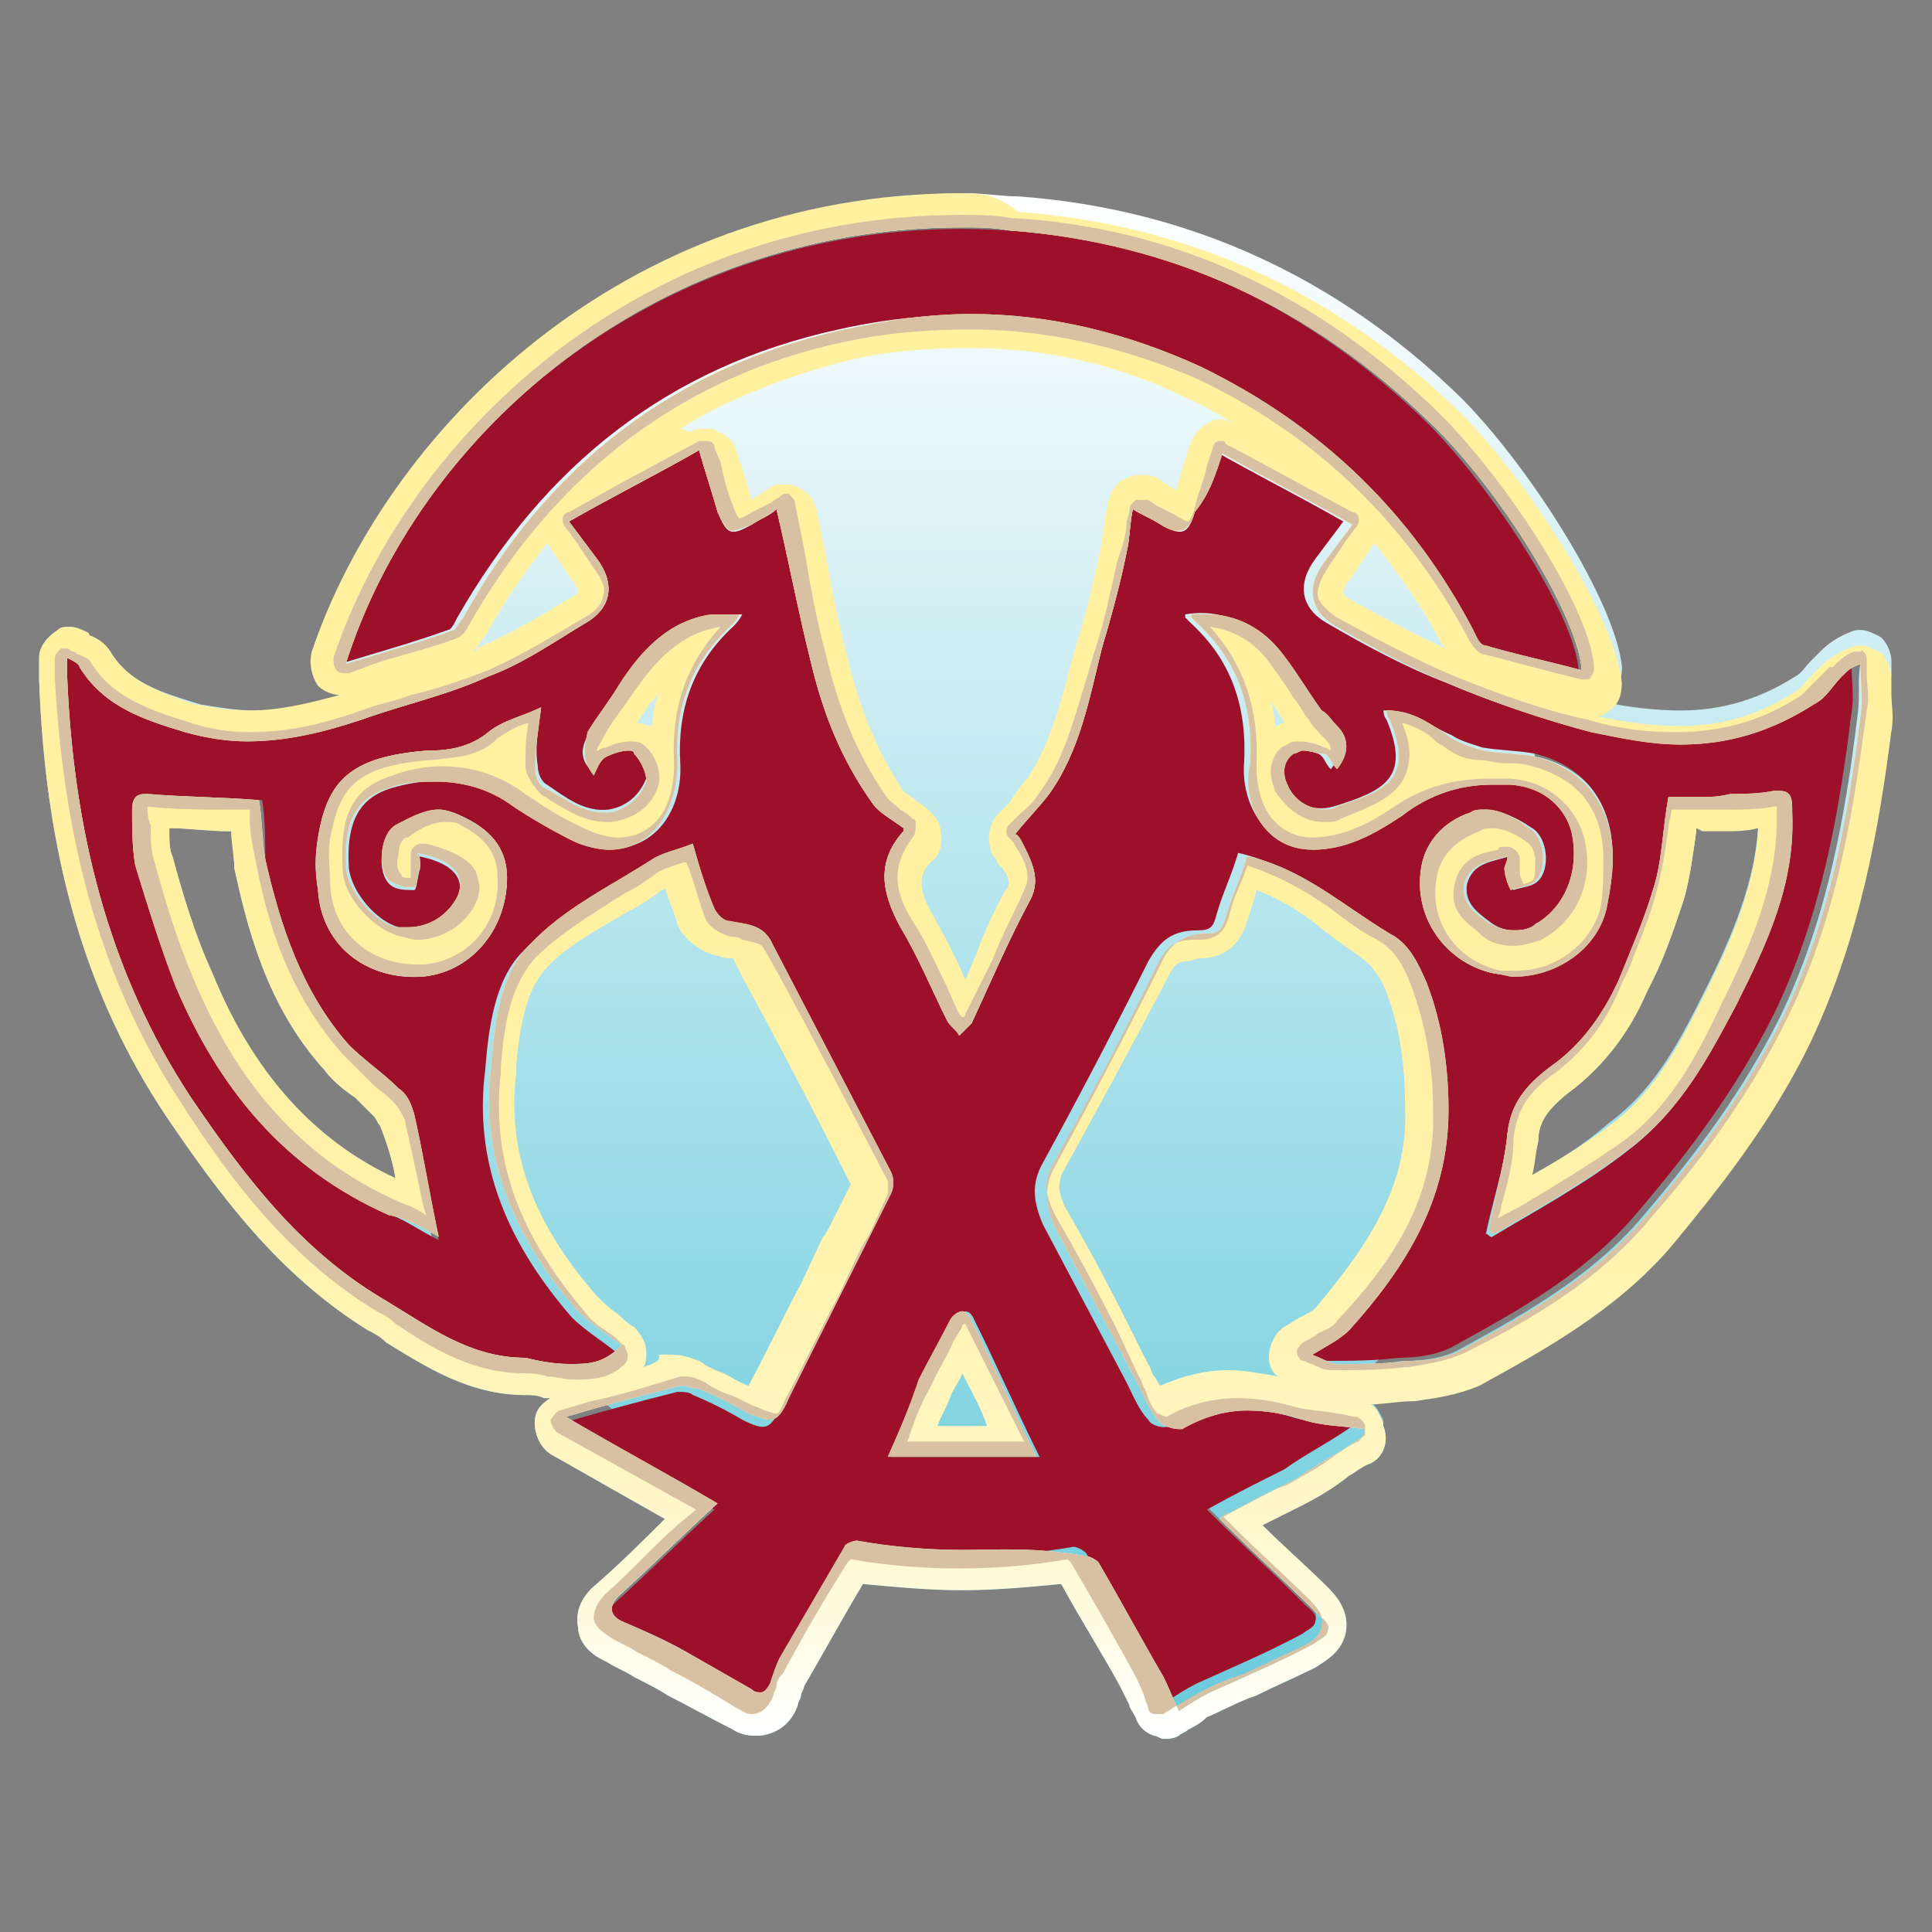
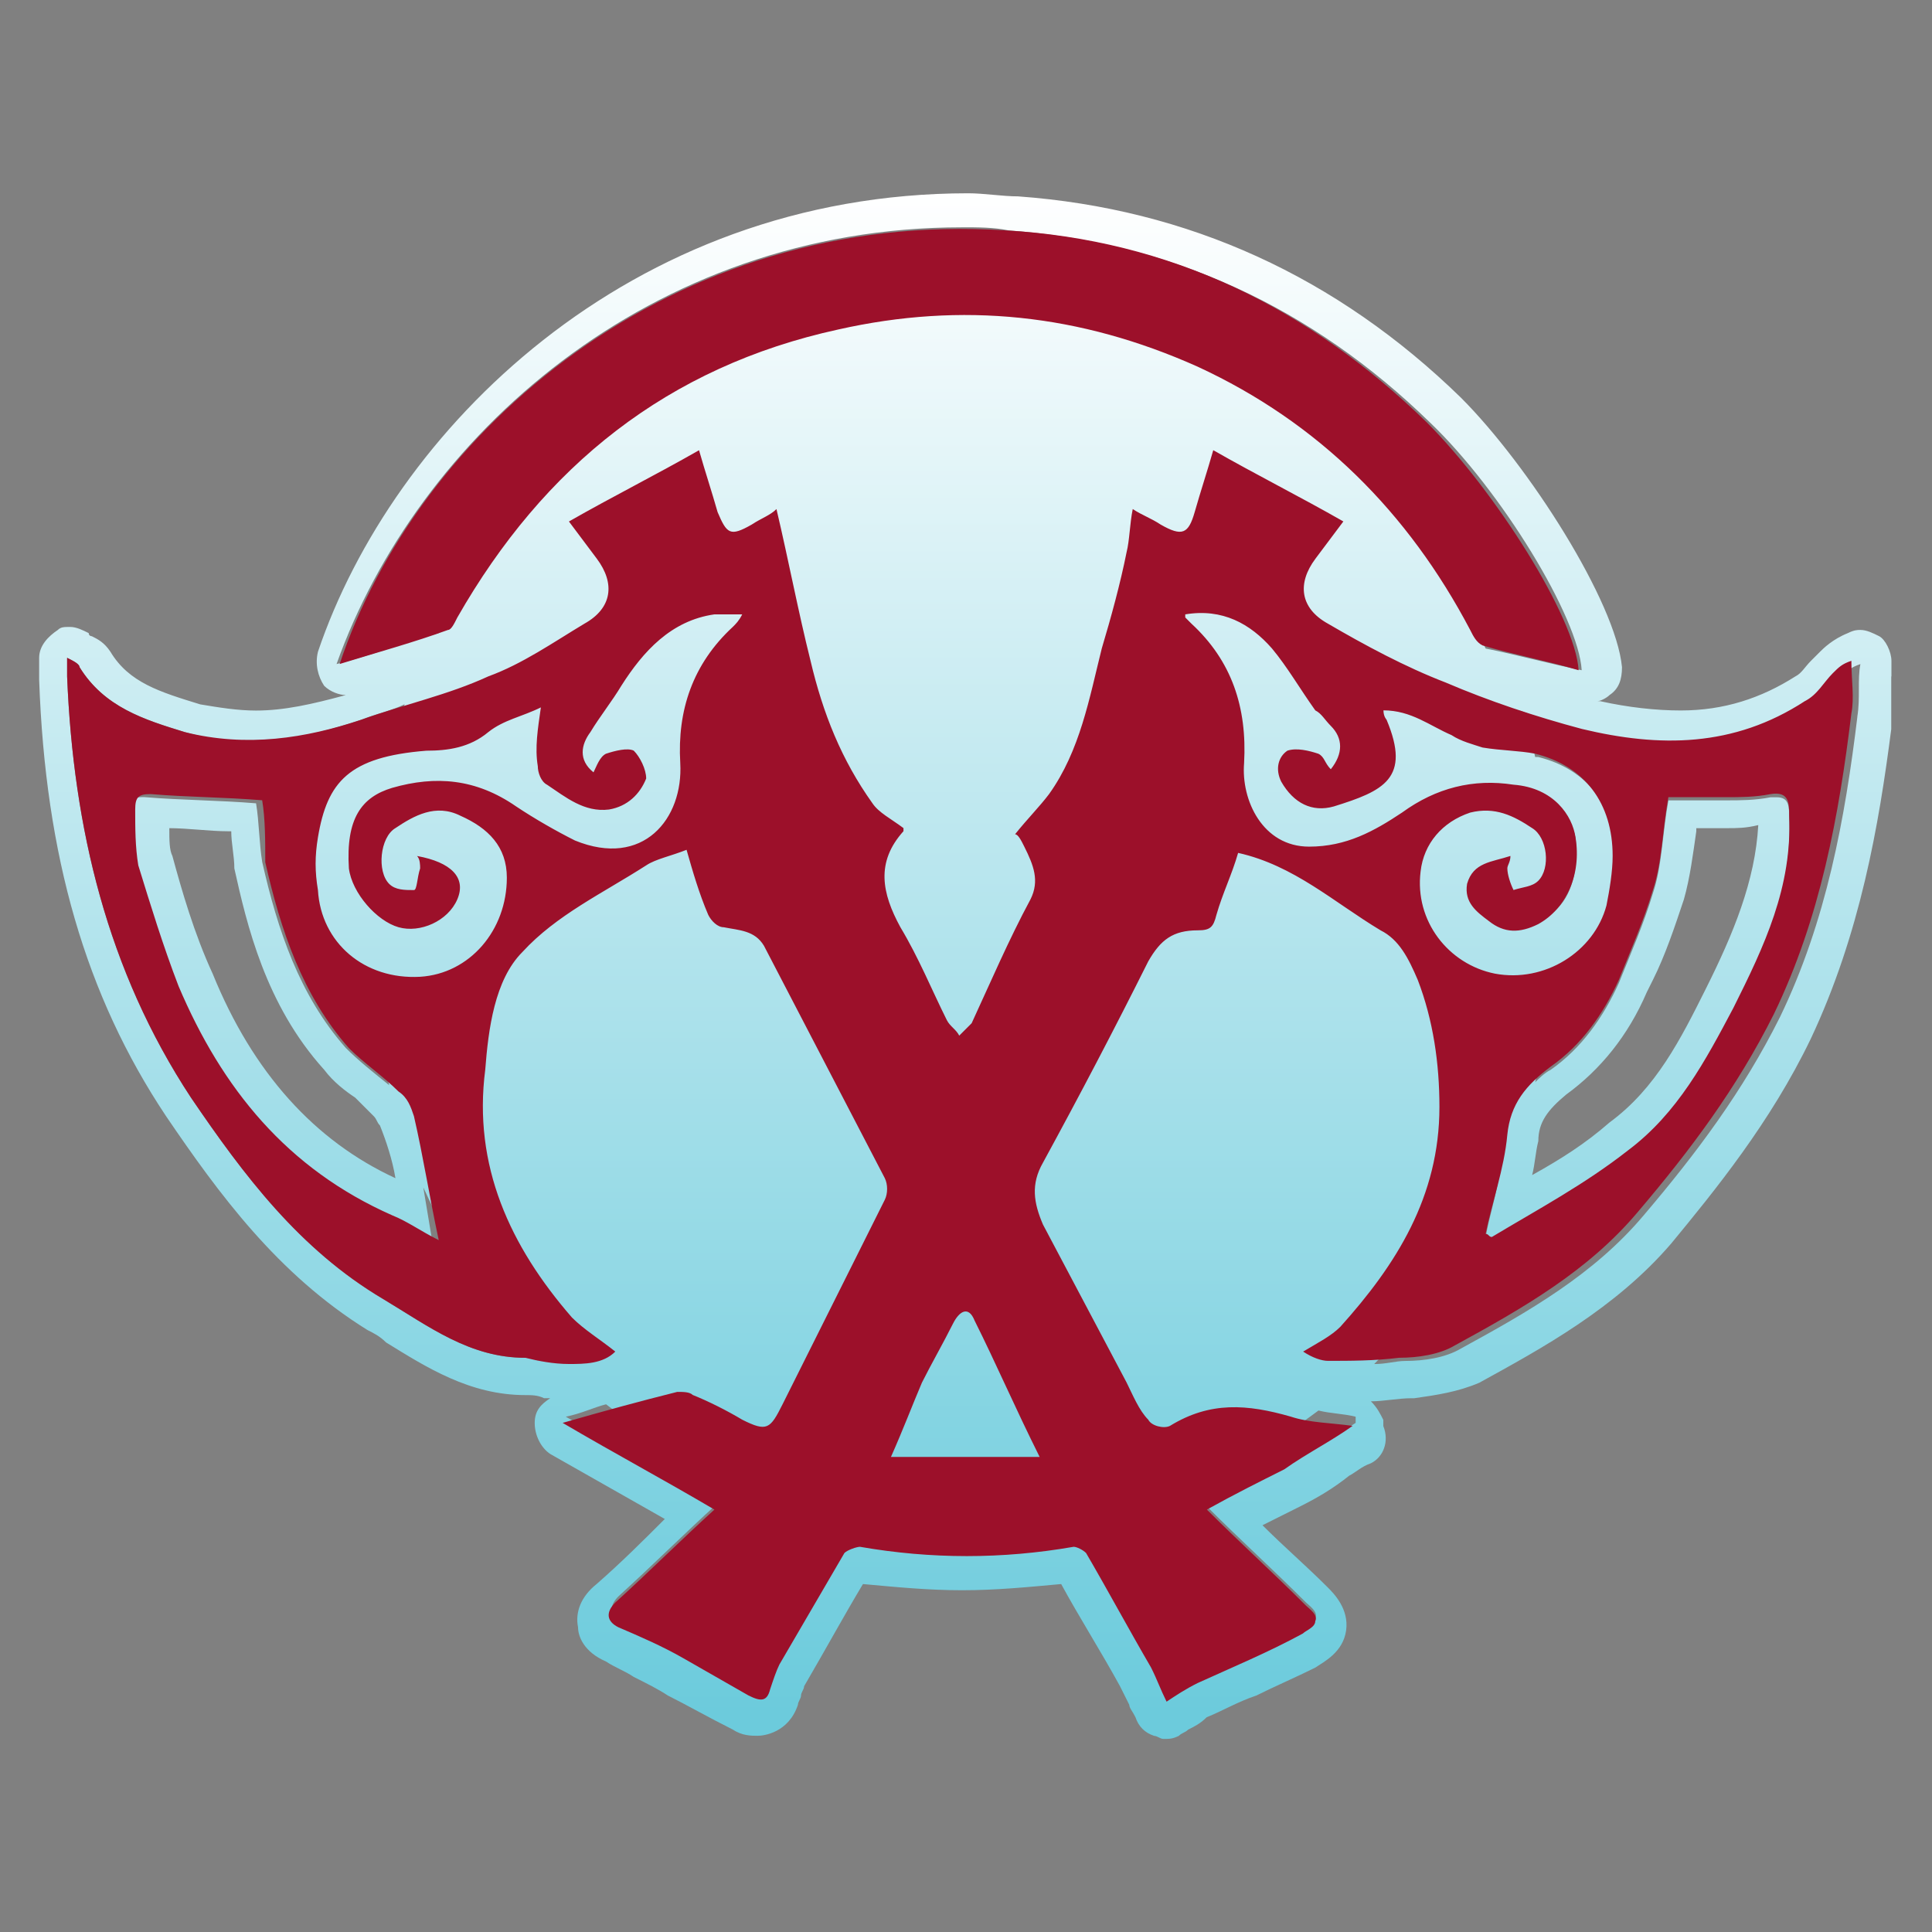
<svg xmlns="http://www.w3.org/2000/svg" id="uuid-7b91a855-b318-4b7b-988c-5bfd594ea93a" width="500" height="500" viewBox="0 0 500 500">
  <rect x="0" y="0" width="500" height="500" fill="#808080" stroke="none" />
  <defs>
    <linearGradient id="uuid-1c875150-d12f-4e3c-8f37-636e0cff47f9" x1="249.82" y1="-1651.65" x2="249.82" y2="-2049.04" gradientTransform="translate(0 -1601.65) scale(1 -1)" gradientUnits="userSpaceOnUse">
      <stop offset="0" stop-color="#fff" />
      <stop offset=".38" stop-color="#c2e9f0" />
      <stop offset=".8" stop-color="#84d4e2" />
      <stop offset=".99" stop-color="#6ccbdc" />
    </linearGradient>
    <linearGradient id="uuid-2799a5ed-ae39-404a-8ff2-037d1c432440" x1="250" y1="-2049.27" x2="250" y2="-1651.88" gradientTransform="translate(0 -1601.65) scale(1 -1)" gradientUnits="userSpaceOnUse">
      <stop offset="0" stop-color="#fff" />
      <stop offset=".02" stop-color="#fffef5" />
      <stop offset=".09" stop-color="#fffada" />
      <stop offset=".17" stop-color="#fff6c4" />
      <stop offset=".27" stop-color="#fff4b3" />
      <stop offset=".38" stop-color="#fff2a8" />
      <stop offset=".55" stop-color="#fff1a1" />
      <stop offset="1" stop-color="#fff19f" />
    </linearGradient>
  </defs>
  <path d="m489.5,175.05v-4.01c0-2.4-1.6-5.61-3.21-6.41-1.6-.8-3.21-1.6-4.81-1.6-.8,0-1.6,0-3.21.8-4.01,1.6-6.41,4.01-7.21,4.81h0c-.8.8-1.6,1.6-2.4,2.4-1.6,1.6-2.4,3.21-4.01,4.01-8.82,5.61-18.44,8.82-29.66,8.82-6.41,0-13.63-.8-20.84-2.4h-.8c.8,0,2.4-.8,3.21-1.6,2.4-1.6,3.21-4.01,3.21-7.21-1.6-16.83-24.05-52.1-41.68-69.74-32.06-31.26-70.54-48.9-114.63-52.1-4.01,0-8.82-.8-12.83-.8-88.18,0-149.1,61.72-168.34,118.64-.8,3.21,0,6.41,1.6,8.82,1.6,1.6,4.01,2.4,5.61,2.4-8.82,2.4-16.03,4.01-23.25,4.01-4.81,0-9.62-.8-14.43-1.6-10.42-3.21-18.44-5.61-23.25-13.63-1.6-2.4-3.21-3.21-4.81-4.01,0,0-.8,0-.8-.8-1.6-.8-3.21-1.6-4.81-1.6s-2.4,0-3.21.8c-2.4,1.6-4.81,4.01-4.81,7.21v5.61c1.6,45.69,12.02,81.76,32.87,113.03,13.63,20.04,28.86,40.88,52.1,55.31,1.6.8,3.21,1.6,4.81,3.21,10.42,6.41,21.64,13.63,36.07,13.63,1.6,0,3.21,0,4.81.8h1.6c-2.4,1.6-4.01,3.21-4.01,6.41s1.6,6.41,4.01,8.02l29.66,16.83c-5.61,5.61-11.22,11.22-17.64,16.83-4.01,3.21-5.61,7.21-4.81,11.22,0,2.4,1.6,6.41,7.21,8.82,2.4,1.6,4.81,2.4,7.21,4.01,3.21,1.6,6.41,3.21,8.82,4.81,4.81,2.4,10.42,5.61,16.83,8.82,2.4,1.6,4.81,1.6,6.41,1.6s8.02-.8,10.42-8.02c0-.8.8-1.6.8-2.4s.8-1.6.8-2.4c5.61-9.62,10.42-18.44,15.23-26.45,8.82.8,16.83,1.6,25.65,1.6s16.83-.8,25.65-1.6c4.81,8.82,10.42,17.64,15.23,26.45.8,1.6,1.6,3.21,2.4,4.81,0,.8.8,1.6,1.6,3.21.8,2.4,2.4,4.01,4.81,4.81.8,0,1.6.8,2.4.8,1.6,0,2.4,0,4.01-.8.8-.8,1.6-.8,2.4-1.6,1.6-.8,3.21-1.6,4.81-3.21,4.01-1.6,8.02-4.01,12.83-5.61,4.81-2.4,10.42-4.81,15.23-7.21,2.4-1.6,7.21-4.01,8.02-9.62.8-5.61-3.21-9.62-4.81-11.22-5.61-5.61-11.22-10.42-16.83-16.03,3.21-1.6,6.41-3.21,9.62-4.81,4.81-2.4,8.82-4.81,12.83-8.02,1.6-.8,3.21-2.4,5.61-3.21,3.21-1.6,4.81-5.61,3.21-9.62v-1.6c-.8-1.6-1.6-3.21-3.21-4.81,3.21,0,7.21-.8,10.42-.8h.8c5.61-.8,11.22-1.6,16.83-4.01,16.03-8.82,35.27-19.24,49.7-36.07,11.22-13.63,25.65-31.26,36.07-52.91,12.83-27.25,17.64-55.31,20.84-80.16,0-6.41,0-9.62,0-13.63ZM249.02,58.82c4.01,0,8.02,0,12.02.8,42.48,3.21,78.56,20.04,109.02,49.7,18.44,17.64,38.48,50.5,39.28,64.13-8.02-1.6-16.83-4.01-24.85-5.61-24.85-51.3-76.95-87.37-136.27-87.37s-109.02,33.67-134.67,83.37c-8.82,2.4-16.83,5.61-26.45,8.02,20.84-58.52,80.96-113.03,161.92-113.03Zm153.11,177.15c0-10.42-1.6-20.84-3.21-30.46,4.81,3.21,8.02,7.21,8.82,11.22.8,8.02-.8,15.23-5.61,19.24Zm-311.02-10.42c-.8-12.02,2.4-16.83,8.82-20.04-2.4,9.62-3.21,20.04-3.21,30.46-3.21-3.21-5.61-7.21-5.61-10.42Zm44.89,125.85c-14.43,0-24.85-8.02-36.87-15.23-21.64-12.83-36.07-32.06-49.7-52.1-21.64-32.87-30.46-69.74-32.06-109.02v-4.81c1.6.8,3.21,1.6,3.21,2.4,6.41,10.42,16.83,13.63,27.25,16.83,5.61,1.6,11.22,2.4,16.03,2.4,10.42,0,20.04-2.4,29.66-5.61,4.01-1.6,8.02-2.4,11.22-4.01-1.6,4.01-3.21,8.82-4.01,12.83-13.63,2.4-17.64,8.82-20.04,21.64-.8,4.81-.8,8.82,0,13.63.8,9.62,6.41,17.64,15.23,20.84.8,10.42,2.4,20.04,4.81,29.66-4.01-3.21-8.02-6.41-11.22-9.62-12.02-13.63-17.64-30.46-21.64-48.1-.8-4.81-.8-10.42-1.6-15.23-9.62-.8-19.24-.8-28.86-1.6h-.8c-2.4,0-3.21,1.6-3.21,4.01,0,4.81,0,9.62.8,14.43,3.21,10.42,6.41,20.84,10.42,31.26,11.22,26.45,28.06,47.29,55.31,59.32,4.01,1.6,7.21,4.01,12.02,6.41-.8-4.81-1.6-9.62-2.4-14.43,8.02,17.64,18.44,32.87,31.26,46.49-.8-1.6-2.4-2.4-4.81-2.4Zm-33.67-46.49c-20.84-9.62-36.87-27.25-47.29-52.91-4.81-10.42-8.02-21.64-10.42-30.46-.8-1.6-.8-4.01-.8-7.21,4.81,0,10.42.8,15.23.8h.8c0,3.21.8,6.41.8,9.62,3.21,14.43,8.02,35.27,23.25,52.1,2.4,3.21,5.61,5.61,8.02,7.21,1.6,1.6,3.21,3.21,4.81,4.81.8.8.8,1.6,1.6,2.4,1.6,4.01,3.21,8.82,4.01,13.63Zm230.06,74.55c-6.41,3.21-12.83,6.41-20.04,10.42,8.82,8.82,16.83,16.03,25.65,24.85.8.8,3.21,2.4,2.4,4.01,0,1.6-2.4,2.4-3.21,3.21-8.82,4.81-18.44,8.82-27.25,12.83-3.21,1.6-5.61,3.21-8.02,4.81-1.6-3.21-2.4-5.61-4.01-8.82-5.61-9.62-11.22-20.04-16.83-29.66-.8-.8-2.4-1.6-3.21-1.6h0c-10.42.8-19.24,1.6-28.86,1.6-8.82,0-18.44-.8-27.25-2.4h0c-.8,0-3.21.8-3.21,1.6-5.61,9.62-11.22,19.24-16.83,28.86-.8,1.6-1.6,4.01-2.4,6.41-.8,1.6-1.6,2.4-2.4,2.4s-1.6,0-2.4-.8c-5.61-3.21-11.22-6.41-16.83-9.62s-11.22-5.61-16.83-8.02c-3.21-1.6-3.21-4.01-.8-6.41,8.82-8.02,16.83-16.03,25.65-24.05-13.63-8.02-25.65-14.43-39.28-22.44,4.01-.8,7.21-2.4,10.42-3.21,25.65,20.04,57.72,32.87,92.99,32.87s65.73-12.02,91.38-31.26c3.21.8,6.41.8,9.62,1.6v1.6c-6.41,4.01-12.02,8.02-18.44,11.22Zm148.3-193.99c-3.21,26.45-8.02,52.91-20.04,77.76-9.62,19.24-21.64,35.27-35.27,51.3-12.83,15.23-29.66,24.85-47.29,34.47-4.01,2.4-9.62,3.21-14.43,3.21-2.4,0-4.81.8-8.02.8,13.63-13.63,24.05-29.66,32.06-47.29-.8,4.81-2.4,9.62-3.21,14.43.8,0,.8.8,1.6.8,12.02-7.21,24.05-13.63,35.27-22.44,12.83-9.62,20.04-23.25,27.25-36.87,8.02-16.03,15.23-31.26,14.43-49.7,0-3.21,0-5.61-3.21-5.61h-1.6c-4.01.8-8.02.8-11.22.8h-15.23c-1.6,8.82-1.6,16.83-4.01,24.05-2.4,8.02-5.61,15.23-8.82,23.25-4.01,8.82-9.62,16.83-17.64,22.44-1.6.8-3.21,2.4-4.01,3.21,2.4-9.62,4.01-19.24,4.81-28.86,7.21-3.21,12.83-8.82,14.43-16.03.8-4.01,1.6-8.82,1.6-12.83,0-13.63-7.21-23.25-20.04-26.45h-.8c-.8-4.01-2.4-8.02-4.01-12.02,6.41,2.4,12.02,4.01,18.44,5.61,8.02,1.6,15.23,3.21,23.25,3.21,12.02,0,23.25-3.21,34.47-10.42,3.21-1.6,4.81-4.81,7.21-7.21,1.6-1.6,2.4-2.4,4.81-3.21-.8,4.01,0,8.82-.8,13.63Zm-84.17,118.64c.8-3.21.8-5.61,1.6-8.82,0-4.81,2.4-8.02,7.21-12.02,8.82-6.41,16.03-15.23,20.84-26.45l1.6-3.21c3.21-6.41,5.61-13.63,8.02-20.84,1.6-5.61,2.4-12.02,3.21-17.64v-.8h8.02c2.4,0,4.81,0,8.02-.8-.8,14.43-6.41,28.06-13.63,42.48-6.41,12.83-12.83,25.65-24.85,34.47-6.41,5.61-12.83,9.62-20.04,13.63Z" style="fill:url(#uuid-1c875150-d12f-4e3c-8f37-636e0cff47f9);" />
  <g>
    <path d="m350.02,369.04c-5.61,4.01-12.02,7.21-17.64,11.22-6.41,3.21-12.83,6.41-20.04,10.42,8.82,8.82,16.83,16.03,25.65,24.85.8.8,3.21,2.4,2.4,4.01,0,1.6-2.4,2.4-3.21,3.21-8.82,4.81-18.44,8.82-27.25,12.83-3.21,1.6-5.61,3.21-8.02,4.81-1.6-3.21-2.4-5.61-4.01-8.82-5.61-9.62-11.22-20.04-16.83-29.66-.8-.8-2.4-1.6-3.21-1.6-18.44,3.21-36.87,3.21-55.31,0-.8,0-3.21.8-4.01,1.6-5.61,9.62-11.22,19.24-16.83,28.86-.8,1.6-1.6,4.01-2.4,6.41-.8,3.21-2.4,3.21-5.61,1.6-5.61-3.21-11.22-6.41-16.83-9.62-5.61-3.21-11.22-5.61-16.83-8.02-3.21-1.6-3.21-4.01-.8-6.41,8.82-8.02,16.83-16.03,25.65-24.05-13.63-8.02-25.65-14.43-39.28-22.44,11.22-3.21,20.04-5.61,29.66-8.02,1.6,0,3.21,0,4.01.8,4.01,1.6,8.82,4.01,12.83,6.41,6.41,3.21,7.21,2.4,10.42-4.01,6.41-12.83,12.83-25.65,19.24-38.48,2.4-4.81,4.81-9.62,7.21-14.43.8-1.6.8-4.01,0-5.61-10.42-20.04-20.84-40.08-31.26-60.12-2.4-4.01-6.41-4.01-10.42-4.81-1.6,0-3.21-1.6-4.01-3.21-2.4-5.61-4.01-11.22-5.61-16.83-4.01,1.6-8.02,2.4-10.42,4.01-11.22,7.21-23.25,12.83-32.06,22.44-7.21,7.21-8.82,20.04-9.62,30.46-3.21,24.85,6.41,45.69,22.44,64.13,3.21,3.21,7.21,5.61,11.22,8.82-3.21,3.21-8.02,3.21-12.02,3.21s-8.02-.8-11.22-1.6c-14.43,0-24.85-8.02-36.87-15.23-21.64-12.83-36.07-32.06-49.7-52.1-21.64-32.87-30.46-69.74-32.06-109.02v-4.81c1.6.8,3.21,1.6,3.21,2.4,6.41,10.42,16.83,13.63,27.25,16.83,16.03,4.01,31.26,1.6,45.69-3.21,11.22-4.01,22.44-6.41,32.87-11.22,8.82-3.21,16.83-8.82,24.85-13.63,7.21-4.01,8.02-10.42,3.21-16.83-2.4-3.21-4.81-6.41-7.21-9.62,11.22-6.41,22.44-12.02,33.67-18.44,1.6,5.61,3.21,10.42,4.81,16.03,2.4,5.61,3.21,6.41,8.82,3.21,2.4-1.6,4.81-2.4,6.41-4.01,3.21,13.63,5.61,26.45,8.82,39.28,3.21,13.63,8.02,25.65,16.03,36.87,1.6,2.4,4.81,4.01,8.02,6.41v.8c-7.21,8.02-5.61,16.03-.8,24.85,4.81,8.02,8.02,16.03,12.02,24.05.8,1.6,2.4,2.4,3.21,4.01l3.21-3.21c4.81-10.42,9.62-21.64,15.23-32.06,2.4-4.81.8-8.82-1.6-13.63-.8-1.6-1.6-3.21-2.4-3.21,3.21-4.01,6.41-7.21,8.82-10.42,8.02-11.22,10.42-24.85,13.63-37.68,2.4-8.02,4.81-16.83,6.41-24.85.8-3.21.8-7.21,1.6-11.22,2.4,1.6,4.81,2.4,7.21,4.01,5.61,3.21,7.21,2.4,8.82-3.21,1.6-5.61,3.21-10.42,4.81-16.03,11.22,6.41,22.44,12.02,33.67,18.44-2.4,3.21-4.81,6.41-7.21,9.62-4.81,6.41-4.01,12.83,3.21,16.83,9.62,5.61,20.04,11.22,30.46,15.23,11.22,4.81,23.25,8.82,35.27,12.02,20.04,4.81,39.28,4.81,57.72-7.21,3.21-1.6,4.81-4.81,7.21-7.21,1.6-1.6,2.4-2.4,4.81-3.21,0,4.81.8,9.62,0,13.63-3.21,26.45-8.02,52.91-20.04,77.76-9.62,19.24-21.64,35.27-35.27,51.3-12.83,15.23-29.66,24.85-47.29,34.47-4.01,2.4-9.62,3.21-14.43,3.21-6.41.8-12.83.8-18.44.8-1.6,0-4.01-.8-6.41-2.4,4.01-2.4,7.21-4.01,9.62-6.41,14.43-16.03,25.65-33.67,25.65-56.91,0-11.22-1.6-22.44-5.61-32.87-2.4-5.61-4.81-10.42-9.62-12.83-12.02-7.21-22.44-16.83-36.87-20.04-1.6,5.61-4.01,10.42-5.61,16.03-.8,3.21-1.6,4.01-4.81,4.01-6.41,0-9.62,2.4-12.83,8.02-8.82,17.64-17.64,34.47-27.25,52.1-3.21,5.61-2.4,10.42,0,16.03,7.21,13.63,14.43,27.25,21.64,40.88,1.6,3.21,3.21,7.21,5.61,9.62.8,1.6,4.01,2.4,5.61,1.6,10.42-6.41,20.04-5.61,31.26-2.4,4.81,1.6,10.42,1.6,16.03,2.4,0-1.6,0-.8,0,0ZM67.86,207.11c-9.62-.8-19.24-.8-28.86-1.6-3.21,0-4.01.8-4.01,4.01,0,4.81,0,9.62.8,14.43,3.21,10.42,6.41,20.84,10.42,31.26,11.22,26.45,28.06,47.29,55.31,59.32,4.01,1.6,7.21,4.01,12.02,6.41-2.4-11.22-4.01-21.64-6.41-32.06-.8-2.4-1.6-4.81-4.01-6.41-4.01-4.01-8.82-7.21-12.83-11.22-12.02-13.63-17.64-30.46-21.64-48.1,0-5.61,0-11.22-.8-16.03Zm316.63,112.22c.8,0,.8.8,1.6.8,12.02-7.21,24.05-13.63,35.27-22.44,12.83-9.62,20.04-23.25,27.25-36.87,8.02-16.03,15.23-31.26,14.43-49.7,0-3.21,0-6.41-4.81-5.61-4.01.8-8.02.8-11.22.8h-15.23c-1.6,8.82-1.6,16.83-4.01,24.05-2.4,8.02-5.61,15.23-8.82,23.25-4.01,8.82-9.62,16.83-17.64,22.44-6.41,4.81-10.42,9.62-11.22,17.64-.8,8.82-4.01,17.64-5.61,25.65Zm-26.45-135.47c0,1.6.8,2.4.8,2.4,6.41,15.23-.8,18.44-13.63,22.44-5.61,1.6-10.42-.8-13.63-6.41-1.6-3.21-.8-6.41,1.6-8.02,2.4-.8,5.61,0,8.02.8,1.6.8,1.6,2.4,3.21,4.01,3.21-4.01,3.21-8.02,0-11.22-1.6-1.6-2.4-3.21-4.01-4.01-4.01-5.61-7.21-11.22-11.22-16.03-5.61-6.41-12.83-10.42-22.44-8.82v.8q.8.8,1.6,1.6c10.42,9.62,14.43,21.64,13.63,36.07-.8,9.62,4.81,21.64,16.83,21.64,9.62,0,16.83-4.01,24.05-8.82,8.82-6.41,18.44-8.82,28.86-7.21,10.42.8,15.23,8.02,16.03,13.63,1.6,9.62-2.4,18.44-9.62,22.44-4.81,2.4-8.82,2.4-12.83-.8-3.21-2.4-6.41-4.81-5.61-9.62,1.6-5.61,6.41-5.61,11.22-7.21,0,1.6-.8,2.4-.8,3.21,0,1.6.8,4.01,1.6,5.61,2.4-.8,4.81-.8,6.41-2.4,3.21-3.21,2.4-11.22-1.6-13.63-4.81-3.21-9.62-5.61-16.03-4.01-7.21,2.4-12.02,8.02-12.83,15.23-1.6,12.83,7.21,24.05,19.24,26.45,12.83,2.4,25.65-5.61,28.86-17.64.8-4.01,1.6-8.82,1.6-12.83,0-13.63-7.21-23.25-20.04-26.45-4.01-.8-8.82-.8-13.63-1.6-2.4-.8-5.61-1.6-8.02-3.21-5.61-2.4-10.42-6.41-17.64-6.41Zm-218.04-.8c-4.81,2.4-9.62,3.21-13.63,6.41-4.81,4.01-10.42,4.81-16.03,4.81-20.04,1.6-25.65,8.02-28.06,22.44-.8,4.81-.8,8.82,0,13.63.8,13.63,12.02,23.25,26.45,22.44,12.83-.8,22.44-12.02,22.44-25.65,0-8.02-4.81-12.83-12.02-16.03-6.41-3.21-12.02,0-16.83,3.21-4.01,2.4-4.81,11.22-1.6,14.43,1.6,1.6,4.01,1.6,6.41,1.6.8,0,.8-3.21,1.6-5.61,0-.8,0-2.4-.8-3.21,8.82,1.6,12.83,5.61,10.42,11.22-2.4,5.61-9.62,8.82-15.23,7.21-5.61-1.6-12.02-8.82-12.83-15.23-.8-12.83,3.21-18.44,11.22-20.84,11.22-3.21,21.64-2.4,32.06,4.81,4.81,3.21,10.42,6.41,15.23,8.82,17.64,7.21,28.06-5.61,27.25-20.04-.8-13.63,3.21-25.65,13.63-35.27.8-.8,1.6-1.6,2.4-3.21h-7.21c-11.22,1.6-18.44,9.62-24.05,18.44-2.4,4.01-5.61,8.02-8.02,12.02-2.4,3.21-3.21,7.21.8,10.42.8-1.6,1.6-4.01,3.21-4.81,2.4-.8,5.61-1.6,7.21-.8,1.6,1.6,3.21,4.81,3.21,7.21-1.6,4.01-4.81,7.21-9.62,8.02-6.41.8-11.22-3.21-16.03-6.41-1.6-.8-2.4-3.21-2.4-4.81-.8-4.81,0-9.62.8-15.23Zm129.06,193.99c-6.41-12.83-11.22-24.05-16.83-35.27-1.6-4.01-4.01-2.4-5.61.8-2.4,4.81-5.61,10.42-8.02,15.23-2.4,5.61-4.81,12.02-8.02,19.24h38.48ZM115.95,163.03c.8,0,1.6-1.6,2.4-3.21,22.44-39.28,54.51-64.93,98.6-74.55,32.06-7.21,62.53-4.01,92.99,9.62,31.26,14.43,54.51,37.68,70.54,68.14.8,1.6,1.6,3.21,3.21,4.01,8.02,2.4,16.83,4.01,24.85,6.41-.8-13.63-21.64-46.49-39.28-64.13-30.46-29.66-66.53-47.29-109.02-49.7-86.57-5.61-152.3,52.1-172.34,112.22,10.42-3.21,19.24-5.61,28.06-8.82Z" style="fill:#9c102a;" />
-     <path d="m249.02,58.82c4.01,0,8.02,0,12.02.8,42.48,3.21,78.56,20.04,109.02,49.7,18.44,17.64,38.48,50.5,39.28,64.13-8.82-2.4-16.83-4.01-24.85-6.41-1.6,0-2.4-2.4-3.21-4.01-16.03-30.46-39.28-52.91-70.54-68.14-19.24-8.82-39.28-13.63-59.32-13.63-11.22,0-21.64,1.6-32.87,4.01-44.09,9.62-76.95,35.27-98.6,74.55-.8.8-1.6,2.4-2.4,3.21-8.82,3.21-17.64,5.61-28.06,8.82,18.44-58.52,78.56-113.03,159.52-113.03m67.33,58.52c11.22,6.41,22.44,12.02,33.67,18.44-2.4,3.21-4.81,6.41-7.21,9.62-4.81,6.41-4.01,12.83,3.21,16.83,9.62,5.61,20.04,11.22,30.46,15.23,11.22,4.81,23.25,8.82,35.27,12.02,8.02,1.6,15.23,3.21,23.25,3.21,12.02,0,23.25-3.21,34.47-10.42,3.21-1.6,4.81-4.81,7.21-7.21,1.6-1.6,2.4-2.4,4.81-3.21,0,4.81.8,9.62,0,13.63-3.21,26.45-8.02,52.91-20.04,77.76-9.62,19.24-21.64,35.27-35.27,51.3-12.83,15.23-29.66,24.85-47.29,34.47-4.01,2.4-9.62,3.21-14.43,3.21-6.41.8-12.83.8-18.44.8h0c-1.6,0-4.01-1.6-6.41-2.4,4.01-2.4,7.21-4.01,9.62-6.41,14.43-16.03,25.65-33.67,25.65-56.91,0-11.22-1.6-22.44-5.61-32.87-2.4-5.61-4.81-10.42-9.62-12.83-12.02-7.21-22.44-16.83-36.87-20.04-1.6,5.61-4.01,10.42-5.61,16.03-.8,2.4-1.6,4.01-4.01,4.01h-.8c-5.61,0-9.62,2.4-12.02,8.02-8.82,17.64-17.64,34.47-27.25,52.1-3.21,5.61-2.4,10.42,0,16.03,7.21,13.63,14.43,27.25,21.64,40.88,1.6,3.21,3.21,7.21,5.61,9.62.8.8,3.21,1.6,4.81,1.6h.8c5.61-3.21,11.22-4.81,16.83-4.81,4.81,0,9.62.8,14.43,2.4,4.81,1.6,10.42,1.6,16.03,2.4v1.6c-5.61,4.01-12.02,7.21-17.64,11.22-6.41,3.21-12.83,6.41-20.04,10.42,8.82,8.82,16.83,16.03,25.65,24.85.8.8,3.21,2.4,2.4,4.01,0,1.6-2.4,2.4-3.21,3.21-8.82,4.81-18.44,8.82-27.25,12.83-3.21,1.6-5.61,3.21-8.02,4.81-1.6-3.21-2.4-5.61-4.01-8.82-5.61-9.62-11.22-20.04-16.83-29.66-.8-.8-2.4-1.6-3.21-1.6h0c-13.63-2.4-22.44-1.6-32.06-1.6-8.82,0-18.44-.8-27.25-2.4h0c-.8,0-3.21.8-3.21,1.6-5.61,9.62-11.22,19.24-16.83,28.86-.8,1.6-1.6,4.01-2.4,6.41-.8,1.6-1.6,2.4-2.4,2.4s-1.6,0-2.4-.8c-5.61-3.21-11.22-6.41-16.83-9.62s-11.22-5.61-16.83-8.02c-3.21-1.6-3.21-4.01-.8-6.41,8.82-8.02,16.83-16.03,25.65-24.05-13.63-8.02-25.65-14.43-39.28-22.44,11.22-3.21,20.04-5.61,29.66-8.02h.8c.8,0,2.4.8,4.01.8,4.01,1.6,8.82,4.01,12.83,6.41,2.4.8,4.01,1.6,5.61,1.6s3.21-1.6,4.81-5.61c6.41-12.83,12.83-25.65,19.24-38.48,2.4-4.81,4.81-9.62,7.21-14.43.8-1.6.8-4.01,0-5.61-10.42-20.04-20.84-40.08-31.26-60.12-2.4-4.01-6.41-4.01-10.42-4.81-1.6,0-3.21-1.6-4.01-3.21-2.4-5.61-4.01-11.22-5.61-16.83-4.01,1.6-8.02,2.4-10.42,4.01-11.22,7.21-23.25,12.83-32.06,22.44-7.21,7.21-8.82,20.04-9.62,30.46-3.21,24.85,6.41,45.69,22.44,64.13,3.21,3.21,7.21,5.61,11.22,8.82-4.81,4.81-8.82,4.81-12.83,4.81h-.8c-4.01,0-8.02-.8-11.22-1.6-14.43,0-24.85-8.02-36.87-15.23-21.64-12.83-36.07-32.06-49.7-52.1-21.64-32.87-30.46-69.74-32.06-109.02v-4.81c1.6.8,3.21,1.6,3.21,2.4,6.41,10.42,16.83,13.63,27.25,16.83,5.61,1.6,11.22,2.4,16.03,2.4,10.42,0,20.04-2.4,29.66-5.61,11.22-4.01,22.44-6.41,32.87-11.22,8.82-3.21,16.83-8.82,24.85-13.63,7.21-4.01,8.02-10.42,3.21-16.83-2.4-3.21-4.81-6.41-7.21-9.62,11.22-6.41,22.44-12.02,33.67-18.44,1.6,5.61,3.21,10.42,4.81,16.03,1.6,3.21,2.4,4.81,4.01,4.81.8,0,2.4-.8,4.81-1.6,2.4-1.6,4.81-2.4,6.41-4.01,3.21,13.63,5.61,26.45,8.82,39.28,3.21,13.63,8.02,25.65,16.03,36.87,1.6,2.4,4.81,4.01,8.02,6.41v.8c-7.21,8.02-5.61,16.03-.8,24.85,4.81,8.02,8.02,16.03,12.02,24.05.8,1.6,2.4,2.4,3.21,4.01l3.21-3.21c4.81-10.42,9.62-21.64,15.23-32.06,2.4-4.81.8-8.82-1.6-13.63-.8-1.6-1.6-3.21-2.4-3.21,3.21-4.01,6.41-7.21,8.82-10.42,8.02-11.22,10.42-24.85,13.63-37.68,2.4-8.02,4.81-16.83,6.41-24.85.8-3.21.8-7.21,1.6-11.22,2.4,1.6,4.81,2.4,7.21,4.01,2.4,1.6,4.01,1.6,4.81,1.6,1.6,0,3.21-1.6,4.01-4.81,4.01-4.81,5.61-10.42,7.21-15.23m-162.73,83.37c.8-1.6,1.6-4.01,3.21-4.81,1.6-.8,4.01-1.6,5.61-1.6.8,0,1.6,0,1.6.8,1.6,1.6,3.21,4.81,3.21,7.21-1.6,4.01-4.81,7.21-9.62,8.02h-1.6c-5.61,0-10.42-4.01-15.23-6.41-1.6-.8-2.4-3.21-2.4-4.81,0-4.81.8-9.62,1.6-16.03-4.81,2.4-9.62,3.21-13.63,6.41-4.81,4.01-10.42,4.81-16.03,4.81-20.04,1.6-25.65,8.02-28.06,22.44-.8,4.81-.8,8.82,0,13.63.8,13.63,11.22,22.44,24.85,22.44h1.6c12.83-.8,22.44-12.02,22.44-25.65,0-8.02-4.81-12.83-12.02-16.03-1.6-.8-4.01-1.6-5.61-1.6-4.01,0-8.02,2.4-11.22,4.01-4.01,2.4-4.81,11.22-1.6,14.43,1.6.8,3.21,1.6,4.81,1.6h1.6c.8,0,.8-3.21,1.6-5.61,0-.8,0-2.4-.8-3.21,8.82,1.6,12.83,5.61,10.42,11.22-2.4,4.81-7.21,8.02-12.83,8.02h-3.21c-5.61-1.6-12.02-8.82-12.83-15.23-.8-12.83,3.21-18.44,11.22-20.84,4.01-1.6,8.02-1.6,12.02-1.6,6.41,0,13.63,1.6,20.04,6.41,4.81,3.21,10.42,6.41,15.23,8.82,3.21,1.6,7.21,2.4,9.62,2.4,11.22,0,17.64-10.42,17.64-22.44-.8-13.63,3.21-25.65,13.63-35.27.8-.8,1.6-1.6,2.4-3.21h-7.21c-11.22,1.6-18.44,9.62-24.05,18.44-2.4,4.01-5.61,8.02-8.02,12.02-.8,4.01-1.6,7.21,1.6,11.22m185.97,19.24c8.82,0,16.03-4.01,23.25-8.82,7.21-5.61,15.23-8.02,23.25-8.02h4.81c10.42.8,15.23,8.02,16.03,13.63,1.6,9.62-2.4,18.44-9.62,22.44-1.6,1.6-4.01,1.6-5.61,1.6-2.4,0-4.81-.8-7.21-2.4-3.21-2.4-6.41-4.81-5.61-9.62,1.6-5.61,6.41-5.61,11.22-7.21,0,1.6-.8,2.4-.8,3.21,0,1.6.8,4.01,1.6,5.61,2.4-.8,4.81-.8,6.41-2.4,3.21-3.21,2.4-11.22-1.6-13.63-3.21-2.4-7.21-4.81-11.22-4.81-1.6,0-3.21,0-4.01.8-7.21,2.4-12.02,8.02-12.83,15.23-1.6,12.83,7.21,24.05,19.24,26.45,1.6,0,3.21.8,4.81.8,11.22,0,21.64-7.21,24.05-17.64.8-4.01,1.6-8.82,1.6-12.83,0-13.63-7.21-23.25-20.04-26.45-4.01-.8-8.82-.8-13.63-1.6-2.4-.8-5.61-1.6-8.02-3.21-4.81-3.21-9.62-7.21-16.83-7.21h0c0,1.6.8,2.4.8,2.4,6.41,15.23-.8,18.44-13.63,22.44-.8.8-2.4.8-3.21.8-4.01,0-8.02-2.4-9.62-6.41-1.6-3.21-.8-6.41,1.6-8.02.8,0,1.6-.8,2.4-.8,1.6,0,4.01.8,5.61.8,1.6.8,1.6,2.4,3.21,4.01,3.21-4.01,3.21-8.02,0-11.22-1.6-1.6-2.4-3.21-4.01-4.01-4.01-5.61-7.21-11.22-11.22-16.03-4.81-5.61-11.22-8.82-18.44-8.82h-4.01v.8q.8.8,1.6,1.6c10.42,9.62,14.43,21.64,13.63,36.07-2.4,9.62,3.21,22.44,16.03,22.44q-.8,0,0,0m101-13.63h-8.82c-1.6,8.82-1.6,16.83-4.01,24.05-2.4,8.02-5.61,15.23-8.82,23.25-4.01,8.82-9.62,16.83-17.64,22.44-6.41,4.81-10.42,9.62-11.22,17.64-.8,8.02-3.21,16.03-4.81,24.85.8,0,.8.8,1.6.8,12.02-7.21,24.05-13.63,35.27-22.44,12.83-9.62,20.04-23.25,27.25-36.87,8.02-16.03,15.23-31.26,14.43-49.7,0-3.21,0-5.61-3.21-5.61h-1.6c-4.01.8-8.02.8-11.22.8-3.21.8-5.61.8-7.21.8m-327.05,113.83c-2.4-11.22-4.01-21.64-6.41-32.06-.8-2.4-1.6-4.81-4.01-6.41-4.01-4.01-8.82-7.21-12.83-11.22-12.02-13.63-17.64-30.46-21.64-48.1-.8-4.81-.8-10.42-1.6-15.23-9.62-.8-19.24-.8-28.86-1.6h-.8c-2.4,0-3.21,1.6-3.21,4.01,0,4.81,0,9.62.8,14.43,3.21,10.42,6.41,20.84,10.42,31.26,11.22,26.45,28.06,47.29,55.31,59.32,4.81.8,8.82,3.21,12.83,5.61m116.23,56.91h38.48c-6.41-12.83-11.22-24.05-16.83-35.27-.8-1.6-1.6-2.4-2.4-2.4s-2.4.8-3.21,2.4c-2.4,4.81-5.61,10.42-8.02,15.23-2.4,7.21-4.81,12.83-8.02,20.04m160.32-155.51h0M249.02,50h0c-88.18,0-149.1,61.72-168.34,118.64-.8,3.21,0,6.41,1.6,8.82,1.6,1.6,4.01,2.4,5.61,2.4-8.82,2.4-16.03,4.01-23.25,4.01-4.81,0-9.62-.8-14.43-1.6-8.82-3.21-16.83-5.61-21.64-13.63-1.6-2.4-3.21-3.21-4.81-4.01,0,0-.8,0-.8-.8-1.6-.8-3.21-1.6-4.81-1.6s-2.4,0-3.21.8c-2.4,1.6-4.81,4.01-4.81,7.21v5.61c1.6,45.69,12.02,81.76,32.87,113.03,13.63,20.04,28.86,40.88,52.1,55.31,1.6.8,3.21,1.6,4.81,3.21,10.42,6.41,21.64,13.63,36.07,13.63,1.6,0,3.21,0,4.81.8h1.6c-2.4,1.6-4.01,3.21-4.01,6.41s1.6,6.41,4.01,8.02l29.66,16.83c-5.61,5.61-11.22,11.22-17.64,16.83-4.01,3.21-5.61,7.21-4.81,11.22,0,2.4,1.6,6.41,7.21,8.82,2.4,1.6,4.81,2.4,7.21,4.01,3.21,1.6,6.41,3.21,8.82,4.81,4.81,2.4,10.42,5.61,16.83,8.82,2.4,1.6,4.81,1.6,6.41,1.6s8.02-.8,10.42-8.02c0-.8.8-1.6.8-2.4s.8-1.6.8-2.4c5.61-9.62,10.42-18.44,15.23-26.45,8.82.8,16.83,1.6,25.65,1.6s16.83-.8,25.65-1.6c4.81,8.82,10.42,17.64,15.23,26.45.8,1.6,1.6,3.21,2.4,4.81,0,.8.8,1.6,1.6,3.21.8,2.4,2.4,4.01,4.81,4.81.8,0,1.6.8,2.4.8,1.6,0,2.4,0,4.01-.8.8-.8,1.6-.8,2.4-1.6,1.6-.8,3.21-1.6,4.81-3.21,4.01-1.6,8.02-4.01,12.83-5.61,4.81-2.4,10.42-4.81,15.23-7.21,2.4-1.6,7.21-4.01,8.02-9.62.8-5.61-3.21-9.62-4.81-11.22-5.61-5.61-11.22-10.42-16.83-16.03,3.21-1.6,6.41-3.21,9.62-4.81,4.81-2.4,8.82-4.81,12.83-8.02,1.6-.8,3.21-2.4,5.61-3.21,3.21-1.6,4.81-5.61,3.21-9.62v-.8c-.8-1.6-1.6-4.01-3.21-4.81,3.21,0,7.21-.8,10.42-.8h.8c5.61-.8,11.22-1.6,16.83-4.01,16.03-8.82,35.27-19.24,49.7-36.07,11.22-13.63,25.65-31.26,36.07-52.91,12.83-27.25,17.64-55.31,20.84-80.16.8-4.01,0-7.21,0-10.42v-4.01c0-2.4-1.6-5.61-3.21-6.41-1.6-.8-3.21-1.6-4.81-1.6-.8,0-1.6,0-3.21.8-4.01,1.6-6.41,4.01-7.21,4.81h0c-.8.8-1.6,1.6-2.4,2.4-1.6,1.6-2.4,3.21-4.01,4.01-8.82,5.61-18.44,8.82-29.66,8.82-6.41,0-13.63-.8-20.84-2.4h-.8c.8,0,2.4-.8,3.21-1.6,2.4-1.6,3.21-4.01,3.21-7.21-1.6-16.83-24.05-52.1-41.68-69.74-32.06-31.26-70.54-48.9-114.63-52.1-5.61-4.81-10.42-4.81-14.43-4.81h0Zm-72.95,60.92c12.83-8.02,28.06-13.63,43.29-17.64,10.42-2.4,20.84-3.21,31.26-3.21,19.24,0,38.48,4.01,56.11,12.83,4.01,1.6,8.02,4.01,12.02,6.41-.8,0-1.6-.8-2.4-.8s-2.4,0-3.21.8c-2.4.8-4.01,3.21-4.81,4.81l-1.6,4.81c-.8,2.4-1.6,5.61-2.4,8.02l-2.4-1.6-2.4-1.6c-1.6-.8-2.4-.8-4.01-.8s-2.4,0-4.01.8c-2.4.8-4.01,3.21-4.81,6.41,0,1.6-.8,3.21-.8,4.01,0,2.4-.8,4.81-.8,6.41l-.8,4.01c-1.6,7.21-3.21,14.43-5.61,21.64-.8,3.21-1.6,5.61-2.4,8.82-2.4,9.62-5.61,19.24-10.42,26.45-1.6,1.6-3.21,4.01-4.81,6.41-.8.8-2.4,2.4-3.21,3.21-2.4,3.21-2.4,7.21-.8,10.42l.8.8c0,.8.8,1.6,1.6,2.4,2.4,3.21,1.6,4.81.8,5.61-3.21,5.61-5.61,11.22-8.02,17.64-.8,1.6-1.6,4.01-2.4,5.61h0c-2.4-5.61-4.81-10.42-8.02-16.03-4.81-8.02-4.01-12.02,0-15.23.8-.8,2.4-3.21,1.6-7.21,0-2.4-1.6-4.01-3.21-5.61-.8-.8-2.4-1.6-3.21-2.4-.8-.8-2.4-1.6-3.21-2.4-6.41-9.62-11.22-20.84-14.43-34.47-2.4-8.82-4.01-17.64-5.61-26.45-.8-4.01-1.6-8.02-2.4-12.02-.8-2.4-2.4-4.81-4.81-5.61-.8-.8-2.4-.8-3.21-.8-1.6,0-3.21,0-4.01.8l-2.4,1.6c-.8.8-1.6.8-2.4,1.6-.8-2.4-1.6-5.61-2.4-8.02l-1.6-4.81c-.8-2.4-2.4-4.01-4.81-4.81-.8-.8-2.4-.8-3.21-.8-1.6,0-2.4,0-4.01.8l-2.4-.8h0Zm198,56.91c-8.82-4.01-17.64-8.82-24.85-12.83-1.6-.8-1.6-1.6-1.6-1.6,0,0,0-1.6,1.6-3.21,1.6-2.4,3.21-4.81,4.81-7.21l1.6-2.4c6.41,8.02,12.83,16.83,17.64,26.45.8,0,.8.8.8.8h0Zm-251.7.8c1.6-1.6,2.4-3.21,3.21-4.01,4.81-8.82,10.42-16.83,16.03-24.05l1.6,2.4c1.6,2.4,3.21,4.81,4.81,7.21,1.6,1.6,1.6,3.21,1.6,3.21,0,0-.8.8-2.4,1.6-8.02,4.81-16.03,9.62-24.05,12.83.8,0,0,.8-.8.8h0Zm42.48,18.44c.8-.8.8-1.6,1.6-2.4l1.6-2.4c.8-.8,1.6-1.6,2.4-3.21-.8,2.4-1.6,5.61-1.6,8.82-1.6,0-2.4-.8-4.01-.8h0Zm165.13.8c0-2.4-.8-4.81-.8-6.41,0,.8.8,1.6.8,1.6.8,1.6,1.6,2.4,2.4,4.01-.8,0-1.6.8-2.4.8h0Zm-200.4,9.62s0-.8,0,0h0Zm239.68,0h0Zm-266.93,107.41c-20.84-9.62-36.87-27.25-47.29-52.91-4.81-10.42-8.02-21.64-10.42-30.46-.8-1.6-.8-4.01-.8-7.21,4.81,0,10.42.8,15.23.8h.8c0,3.21.8,6.41.8,9.62,3.21,14.43,8.02,35.27,23.25,52.1,2.4,3.21,5.61,5.61,8.02,7.21,1.6,1.6,3.21,3.21,4.81,4.81.8.8.8,1.6,1.6,2.4,1.6,4.01,3.21,8.82,4.01,13.63h0Zm338.28-89.78h6.41c2.4,0,4.81,0,8.02-.8-.8,14.43-6.41,28.06-13.63,42.48-6.41,12.83-12.83,25.65-24.85,34.47-6.41,4.81-12.83,8.82-20.04,12.83.8-3.21.8-5.61,1.6-8.82,0-4.81,2.4-8.02,7.21-12.02,8.82-6.41,16.03-15.23,20.84-26.45l1.6-3.21c3.21-6.41,5.61-13.63,8.02-20.84,1.6-5.61,2.4-12.02,3.21-17.64v-.8l1.6.8h0Zm-274.15,138.68c.8-.8.8-2.4.8-4.01,0-2.4-1.6-4.81-3.21-6.41-1.6-.8-3.21-2.4-4.01-3.21-2.4-1.6-4.01-3.21-5.61-4.81-16.83-19.24-23.25-37.68-20.84-57.72v-1.6c.8-9.62,2.4-19.24,7.21-24.85,5.61-6.41,13.63-10.42,21.64-15.23,3.21-1.6,5.61-3.21,8.82-5.61,0,0,.8,0,.8-.8.8,3.21,2.4,6.41,3.21,9.62,1.6,4.01,6.41,7.21,9.62,8.02.8,0,2.4.8,3.21.8h1.6l2.4,4.81c9.62,17.64,19.24,36.07,28.06,53.71l-4.81,9.62c-.8,1.6-1.6,3.21-2.4,4.01l-5.61,12.02c-4.81,8.82-8.82,17.64-13.63,26.45-2.4-.8-4.81-2.4-6.41-3.21-2.4-.8-4.01-1.6-6.41-3.21-2.4-.8-4.01-1.6-7.21-1.6h-3.21c.8,1.6-1.6,2.4-4.01,3.21h0Zm144.29-105.81c4.01,0,9.62-1.6,12.02-9.62.8-2.4,1.6-4.81,2.4-8.02,6.41,2.4,12.83,6.41,18.44,11.22,3.21,2.4,5.61,4.01,8.82,6.41,2.4,1.6,4.81,4.81,6.41,8.82,3.21,8.82,4.81,17.64,4.81,30.46.8,20.84-11.22,36.87-23.25,51.3-.8.8-2.4,1.6-4.01,2.4s-2.4,1.6-4.01,2.4c-2.4,1.6-4.01,4.81-4.01,8.02,0,1.6.8,4.01,2.4,4.81-4.81-.8-8.82-1.6-12.83-1.6-6.41,0-12.02,1.6-17.64,4.01-.8-.8-.8-1.6-1.6-2.4-.8-.8-.8-2.4-1.6-3.21l-5.61-11.22c-4.81-9.62-10.42-20.04-16.03-29.66-1.6-4.01-1.6-4.81-.8-8.02,8.82-16.03,18.44-33.67,28.06-52.1,1.6-3.21,3.21-3.21,4.81-3.21,2.4-.8,3.21-.8,3.21-.8h0Zm-68.14,121.04c.8-2.4,2.4-4.81,3.21-7.21.8-2.4,2.4-4.01,3.21-6.41,2.4,4.81,4.81,8.82,6.41,13.63h-12.83Z" style="fill:url(#uuid-2799a5ed-ae39-404a-8ff2-037d1c432440);" />
-     <path d="m249.02,58.82c4.01,0,8.02,0,12.02.8,42.48,3.21,78.56,20.04,109.02,49.7,18.44,17.64,38.48,50.5,39.28,64.13-8.82-2.4-16.83-4.01-24.85-6.41-1.6,0-2.4-2.4-3.21-4.01-16.03-30.46-39.28-52.91-70.54-68.14-19.24-8.82-39.28-13.63-59.32-13.63-11.22,0-21.64,1.6-32.87,4.01-44.09,9.62-76.95,35.27-98.6,74.55-.8.8-1.6,2.4-2.4,3.21-8.82,3.21-17.64,5.61-28.06,8.82,18.44-58.52,78.56-113.03,159.52-113.03m67.33,58.52c11.22,6.41,22.44,12.02,33.67,18.44-2.4,3.21-4.81,6.41-7.21,9.62-4.81,6.41-4.01,12.83,3.21,16.83,9.62,5.61,20.04,11.22,30.46,15.23,11.22,4.81,23.25,8.82,35.27,12.02,8.02,1.6,15.23,3.21,23.25,3.21,12.02,0,23.25-3.21,34.47-10.42,3.21-1.6,4.81-4.81,7.21-7.21,1.6-1.6,2.4-2.4,4.81-3.21,0,4.81.8,9.62,0,13.63-3.21,26.45-8.02,52.91-20.04,77.76-9.62,19.24-21.64,35.27-35.27,51.3-12.83,15.23-29.66,24.85-47.29,34.47-4.01,2.4-9.62,3.21-14.43,3.21-6.41.8-12.83.8-18.44.8h0c-1.6,0-4.01-1.6-6.41-2.4,4.01-2.4,7.21-4.01,9.62-6.41,14.43-16.03,25.65-33.67,25.65-56.91,0-11.22-1.6-22.44-5.61-32.87-2.4-5.61-4.81-10.42-9.62-12.83-12.02-7.21-22.44-16.83-36.87-20.04-1.6,5.61-4.01,10.42-5.61,16.03-.8,2.4-1.6,4.01-4.01,4.01h-.8c-5.61,0-9.62,2.4-12.02,8.02-8.82,17.64-17.64,34.47-27.25,52.1-3.21,5.61-2.4,10.42,0,16.03,7.21,13.63,14.43,27.25,21.64,40.88,1.6,3.21,3.21,7.21,5.61,9.62.8.8,3.21,1.6,4.81,1.6h.8c5.61-3.21,11.22-4.81,16.83-4.81,4.81,0,9.62.8,14.43,2.4,4.81,1.6,10.42,1.6,16.03,2.4v1.6c-5.61,4.01-12.02,7.21-17.64,11.22-6.41,3.21-12.83,6.41-20.04,10.42,8.82,8.82,16.83,16.03,25.65,24.85.8.8,3.21,2.4,2.4,4.01,0,1.6-2.4,2.4-3.21,3.21-8.82,4.81-18.44,8.82-27.25,12.83-3.21,1.6-5.61,3.21-8.02,4.81-1.6-3.21-2.4-5.61-4.01-8.82-5.61-9.62-11.22-20.04-16.83-29.66-.8-.8-2.4-1.6-3.21-1.6h0c-13.63-2.4-22.44-1.6-32.06-1.6-8.82,0-18.44-.8-27.25-2.4h0c-.8,0-3.21.8-3.21,1.6-5.61,9.62-11.22,19.24-16.83,28.86-.8,1.6-1.6,4.01-2.4,6.41-.8,1.6-1.6,2.4-2.4,2.4s-1.6,0-2.4-.8c-5.61-3.21-11.22-6.41-16.83-9.62s-11.22-5.61-16.83-8.02c-3.21-1.6-3.21-4.01-.8-6.41,8.82-8.02,16.83-16.03,25.65-24.05-13.63-8.02-25.65-14.43-39.28-22.44,11.22-3.21,20.04-5.61,29.66-8.02h.8c.8,0,2.4.8,4.01.8,4.01,1.6,8.82,4.01,12.83,6.41,2.4.8,4.01,1.6,5.61,1.6s3.21-1.6,4.81-5.61c6.41-12.83,12.83-25.65,19.24-38.48,2.4-4.81,4.81-9.62,7.21-14.43.8-1.6.8-4.01,0-5.61-10.42-20.04-20.84-40.08-31.26-60.12-2.4-4.01-6.41-4.01-10.42-4.81-1.6,0-3.21-1.6-4.01-3.21-2.4-5.61-4.01-11.22-5.61-16.83-4.01,1.6-8.02,2.4-10.42,4.01-11.22,7.21-23.25,12.83-32.06,22.44-7.21,7.21-8.82,20.04-9.62,30.46-3.21,24.85,6.41,45.69,22.44,64.13,3.21,3.21,7.21,5.61,11.22,8.82-4.81,4.81-8.82,4.81-12.83,4.81h-.8c-4.01,0-8.02-.8-11.22-1.6-14.43,0-24.85-8.02-36.87-15.23-21.64-12.83-36.07-32.06-49.7-52.1-21.64-32.87-30.46-69.74-32.06-109.02v-4.81c1.6.8,3.21,1.6,3.21,2.4,6.41,10.42,16.83,13.63,27.25,16.83,5.61,1.6,11.22,2.4,16.03,2.4,10.42,0,20.04-2.4,29.66-5.61,11.22-4.01,22.44-6.41,32.87-11.22,8.82-3.21,16.83-8.82,24.85-13.63,7.21-4.01,8.02-10.42,3.21-16.83-2.4-3.21-4.81-6.41-7.21-9.62,11.22-6.41,22.44-12.02,33.67-18.44,1.6,5.61,3.21,10.42,4.81,16.03,1.6,3.21,2.4,4.81,4.01,4.81.8,0,2.4-.8,4.81-1.6,2.4-1.6,4.81-2.4,6.41-4.01,3.21,13.63,5.61,26.45,8.82,39.28,3.21,13.63,8.02,25.65,16.03,36.87,1.6,2.4,4.81,4.01,8.02,6.41v.8c-7.21,8.02-5.61,16.03-.8,24.85,4.81,8.02,8.02,16.03,12.02,24.05.8,1.6,2.4,2.4,3.21,4.01l3.21-3.21c4.81-10.42,9.62-21.64,15.23-32.06,2.4-4.81.8-8.82-1.6-13.63-.8-1.6-1.6-3.21-2.4-3.21,3.21-4.01,6.41-7.21,8.82-10.42,8.02-11.22,10.42-24.85,13.63-37.68,2.4-8.02,4.81-16.83,6.41-24.85.8-3.21.8-7.21,1.6-11.22,2.4,1.6,4.81,2.4,7.21,4.01,2.4,1.6,4.01,1.6,4.81,1.6,1.6,0,3.21-1.6,4.01-4.81,4.01-4.81,5.61-10.42,7.21-15.23m-162.73,83.37c.8-1.6,1.6-4.01,3.21-4.81,1.6-.8,4.01-1.6,5.61-1.6.8,0,1.6,0,1.6.8,1.6,1.6,3.21,4.81,3.21,7.21-1.6,4.01-4.81,7.21-9.62,8.02h-1.6c-5.61,0-10.42-4.01-15.23-6.41-1.6-.8-2.4-3.21-2.4-4.81,0-4.81.8-9.62,1.6-16.03-4.81,2.4-9.62,3.21-13.63,6.41-4.81,4.01-10.42,4.81-16.03,4.81-20.04,1.6-25.65,8.02-28.06,22.44-.8,4.81-.8,8.82,0,13.63.8,13.63,11.22,22.44,24.85,22.44h1.6c12.83-.8,22.44-12.02,22.44-25.65,0-8.02-4.81-12.83-12.02-16.03-1.6-.8-4.01-1.6-5.61-1.6-4.01,0-8.02,2.4-11.22,4.01-4.01,2.4-4.81,11.22-1.6,14.43,1.6.8,3.21,1.6,4.81,1.6h1.6c.8,0,.8-3.21,1.6-5.61,0-.8,0-2.4-.8-3.21,8.82,1.6,12.83,5.61,10.42,11.22-2.4,4.81-7.21,8.02-12.83,8.02h-3.21c-5.61-1.6-12.02-8.82-12.83-15.23-.8-12.83,3.21-18.44,11.22-20.84,4.01-1.6,8.02-1.6,12.02-1.6,6.41,0,13.63,1.6,20.04,6.41,4.81,3.21,10.42,6.41,15.23,8.82,3.21,1.6,7.21,2.4,9.62,2.4,11.22,0,17.64-10.42,17.64-22.44-.8-13.63,3.21-25.65,13.63-35.27.8-.8,1.6-1.6,2.4-3.21h-7.21c-11.22,1.6-18.44,9.62-24.05,18.44-2.4,4.01-5.61,8.02-8.02,12.02-.8,4.01-1.6,7.21,1.6,11.22m185.97,19.24c8.82,0,16.03-4.01,23.25-8.82,7.21-5.61,15.23-8.02,23.25-8.02h4.81c10.42.8,15.23,8.02,16.03,13.63,1.6,9.62-2.4,18.44-9.62,22.44-1.6,1.6-4.01,1.6-5.61,1.6-2.4,0-4.81-.8-7.21-2.4-3.21-2.4-6.41-4.81-5.61-9.62,1.6-5.61,6.41-5.61,11.22-7.21,0,1.6-.8,2.4-.8,3.21,0,1.6.8,4.01,1.6,5.61,2.4-.8,4.81-.8,6.41-2.4,3.21-3.21,2.4-11.22-1.6-13.63-3.21-2.4-7.21-4.81-11.22-4.81-1.6,0-3.21,0-4.01.8-7.21,2.4-12.02,8.02-12.83,15.23-1.6,12.83,7.21,24.05,19.24,26.45,1.6,0,3.21.8,4.81.8,11.22,0,21.64-7.21,24.05-17.64.8-4.01,1.6-8.82,1.6-12.83,0-13.63-7.21-23.25-20.04-26.45-4.01-.8-8.82-.8-13.63-1.6-2.4-.8-5.61-1.6-8.02-3.21-4.81-3.21-9.62-7.21-16.83-7.21h0c0,1.6.8,2.4.8,2.4,6.41,15.23-.8,18.44-13.63,22.44-.8.8-2.4.8-3.21.8-4.01,0-8.02-2.4-9.62-6.41-1.6-3.21-.8-6.41,1.6-8.02.8,0,1.6-.8,2.4-.8,1.6,0,4.01.8,5.61.8,1.6.8,1.6,2.4,3.21,4.01,3.21-4.01,3.21-8.02,0-11.22-1.6-1.6-2.4-3.21-4.01-4.01-4.01-5.61-7.21-11.22-11.22-16.03-4.81-5.61-11.22-8.82-18.44-8.82h-4.01v.8q.8.8,1.6,1.6c10.42,9.62,14.43,21.64,13.63,36.07-2.4,9.62,3.21,22.44,16.03,22.44q-.8,0,0,0m101-13.63h-8.82c-1.6,8.82-1.6,16.83-4.01,24.05-2.4,8.02-5.61,15.23-8.82,23.25-4.01,8.82-9.62,16.83-17.64,22.44-6.41,4.81-10.42,9.62-11.22,17.64-.8,8.02-3.21,16.03-4.81,24.85.8,0,.8.8,1.6.8,12.02-7.21,24.05-13.63,35.27-22.44,12.83-9.62,20.04-23.25,27.25-36.87,8.02-16.03,15.23-31.26,14.43-49.7,0-3.21,0-5.61-3.21-5.61h-1.6c-4.01.8-8.02.8-11.22.8-3.21.8-5.61.8-7.21.8m-327.05,113.83c-2.4-11.22-4.01-21.64-6.41-32.06-.8-2.4-1.6-4.81-4.01-6.41-4.01-4.01-8.82-7.21-12.83-11.22-12.02-13.63-17.64-30.46-21.64-48.1-.8-4.81-.8-10.42-1.6-15.23-9.62-.8-19.24-.8-28.86-1.6h-.8c-2.4,0-3.21,1.6-3.21,4.01,0,4.81,0,9.62.8,14.43,3.21,10.42,6.41,20.84,10.42,31.26,11.22,26.45,28.06,47.29,55.31,59.32,4.81.8,8.82,3.21,12.83,5.61m116.23,56.91h38.48c-6.41-12.83-11.22-24.05-16.83-35.27-.8-1.6-1.6-2.4-2.4-2.4s-2.4.8-3.21,2.4c-2.4,4.81-5.61,10.42-8.02,15.23-2.4,7.21-4.81,12.83-8.02,20.04m160.32-155.51h0M249.02,55.61v3.21-3.21c-85.77,0-144.29,59.32-162.73,114.63,0,.8,0,2.4.8,3.21s1.6.8,2.4.8h.8l6.41-2.4c7.21-2.4,14.43-4.01,20.84-6.41,2.4-.8,3.21-2.4,4.01-4.01,22.44-39.28,55.31-64.13,96.99-72.95,11.22-2.4,21.64-3.21,32.87-3.21,20.04,0,40.08,4.81,58.52,12.83,30.46,14.43,53.71,36.87,69.74,66.53,1.6,3.21,3.21,4.81,4.81,4.81,6.41,1.6,12.02,3.21,18.44,4.81l6.41,1.6h.8c.8,0,1.6,0,1.6-.8.8-.8.8-1.6.8-2.4-.8-14.43-21.64-47.29-40.08-65.73-31.26-30.46-68.14-48.1-110.62-50.5-4.81-.8-8.82-.8-12.83-.8h0Zm67.33,58.52h-.8c-.8,0-1.6.8-1.6,1.6l-1.6,4.81c-.8,4.01-2.4,7.21-3.21,11.22-.8,2.4-1.6,3.21-1.6,3.21,0,0-.8,0-3.21-1.6l-4.81-2.4-2.4-1.6h-3.21c-.8.8-1.6,1.6-1.6,2.4,0,1.6-.8,2.4-.8,4.01,0,2.4-.8,4.81-1.6,7.21l-.8,2.4c-1.6,7.21-3.21,15.23-5.61,22.44-.8,2.4-1.6,5.61-2.4,8.02-3.21,10.42-5.61,20.04-11.22,28.06-1.6,2.4-3.21,4.81-5.61,6.41-.8.8-2.4,2.4-3.21,3.21-.8.8-.8,2.4,0,3.21l.8.8c.8.8.8,1.6,1.6,2.4,2.4,4.01,3.21,7.21,1.6,10.42-2.4,5.61-5.61,11.22-8.02,17.64-2.4,4.81-4.81,9.62-7.21,14.43,0,0,0,.8-.8.8l-.8-.8c-1.6-3.21-2.4-5.61-4.01-8.82-2.4-4.81-4.81-10.42-8.02-15.23-5.61-8.82-4.81-15.23,0-21.64.8-.8.8-2.4.8-3.21s0-1.6-.8-1.6c-.8-.8-1.6-1.6-3.21-2.4-1.6-1.6-3.21-2.4-4.01-4.01-7.21-10.42-12.02-22.44-15.23-36.07-2.4-8.82-4.01-17.64-5.61-27.25-.8-4.01-1.6-8.02-2.4-12.02,0-.8-.8-1.6-1.6-2.4h-.8q-.8,0-1.6.8l-2.4,1.6c-1.6.8-3.21,1.6-4.81,2.4-2.4,1.6-3.21,1.6-3.21,1.6,0,0-.8-.8-1.6-3.21-1.6-4.01-2.4-7.21-3.21-11.22l-1.6-4.01c0-.8-.8-1.6-1.6-1.6h-2.4l-20.84,11.22-12.83,7.21c-.8,0-1.6.8-1.6,1.6s0,1.6.8,2.4l2.4,3.21c1.6,2.4,3.21,4.81,4.81,7.21,2.4,3.21,3.21,5.61,2.4,7.21,0,1.6-1.6,4.01-4.81,5.61-8.02,4.81-16.03,9.62-24.85,13.63-6.41,2.4-12.83,4.81-20.04,6.41-4.01,1.6-8.82,2.4-12.83,4.01-11.22,4.01-20.04,5.61-28.86,5.61-5.61,0-10.42-.8-15.23-2.4-10.42-3.21-20.04-6.41-25.65-15.23-.8-1.6-1.6-1.6-3.21-2.4-.8,0-.8-.8-1.6-.8s-.8-.8-1.6-.8h-1.6c-.8.8-1.6,1.6-1.6,2.4v4.81c2.4,44.89,12.83,80.16,32.87,110.62,12.83,20.04,28.06,40.08,50.5,53.71,1.6.8,3.21,1.6,4.81,3.21,9.62,6.41,20.04,12.83,33.67,12.83,1.6,0,3.21,0,5.61.8,2.4,0,4.01.8,6.41.8h.8c4.01,0,8.82,0,12.83-4.01.8-.8.8-1.6.8-2.4s-.8-1.6-.8-2.4c-1.6-.8-2.4-2.4-4.01-3.21-2.4-1.6-4.81-3.21-6.41-5.61-17.64-20.84-24.05-40.08-21.64-61.72v-1.6c.8-10.42,2.4-20.84,8.82-28.06,6.41-6.41,14.43-11.22,23.25-16.83,3.21-1.6,5.61-3.21,8.82-5.61,1.6-.8,4.01-1.6,6.41-2.4h.8c0,.8.8,1.6.8,2.4,1.6,4.01,2.4,8.02,4.01,12.02.8,2.4,4.01,4.01,6.41,4.81.8,0,2.4,0,3.21.8,3.21.8,4.81.8,5.61,2.4l3.21,5.61c9.62,17.64,19.24,36.07,28.86,54.51v3.21c-1.6,3.21-3.21,7.21-4.81,10.42-.8,1.6-1.6,2.4-2.4,4.01l-5.61,12.02c-4.81,8.82-8.82,17.64-13.63,26.45-.8,1.6-1.6,4.01-2.4,4.01s-3.21-.8-4.81-1.6c-2.4-.8-4.81-2.4-7.21-3.21-2.4-.8-4.01-1.6-6.41-3.21-1.6-.8-3.21-1.6-4.81-1.6h-1.6c-8.02,2.4-15.23,4.81-23.25,6.41l-8.02,2.4c-.8,0-1.6,1.6-2.4,2.4,0,.8.8,2.4,1.6,3.21l36.07,20.04-4.81,4.01c-6.41,5.61-12.02,12.02-18.44,17.64-.8.8-3.21,3.21-3.21,6.41,0,1.6,1.6,3.21,4.01,4.81,2.4,1.6,4.81,2.4,7.21,4.01,3.21,1.6,6.41,3.21,8.82,4.81,4.81,2.4,10.42,5.61,16.83,9.62,1.6.8,2.4,1.6,4.01,1.6s4.01-.8,5.61-4.81c0-.8.8-1.6.8-2.4,0-1.6.8-2.4,1.6-3.21,5.61-10.42,11.22-20.04,16.83-28.86l.8-.8c8.82,1.6,18.44,2.4,28.06,2.4s19.24-.8,28.06-2.4l.8.8c5.61,9.62,11.22,19.24,16.83,29.66.8,1.6,1.6,3.21,2.4,5.61,0,.8.8,1.6.8,2.4s.8,1.6,1.6,1.6h2.4c.8-.8,1.6-.8,2.4-1.6,1.6-.8,4.01-2.4,5.61-3.21,4.01-2.4,8.02-4.01,12.83-5.61,4.81-2.4,10.42-4.81,15.23-7.21,1.6-.8,4.81-2.4,4.81-5.61.8-2.4-1.6-4.81-3.21-6.41-6.41-6.41-12.83-12.02-19.24-18.44l-3.21-3.21c.8-.8,2.4-.8,3.21-1.6,4.81-2.4,8.82-4.81,13.63-6.41,4.01-2.4,8.82-4.81,12.83-8.02,1.6-.8,3.21-2.4,5.61-3.21.8-.8,1.6-2.4,1.6-3.21v-.8c0-.8-1.6-2.4-2.4-2.4-1.6,0-3.21-.8-4.81-.8-4.01-.8-7.21-.8-10.42-1.6-5.61-1.6-10.42-2.4-15.23-2.4-6.41,0-12.83,1.6-18.44,4.81-.8,0-1.6-.8-2.4-.8-1.6-1.6-2.4-4.01-3.21-6.41-.8-.8-.8-2.4-1.6-3.21l-5.61-12.02c-4.81-9.62-10.42-20.04-16.03-29.66-2.4-4.81-3.21-8.82-.8-12.83,8.82-16.03,18.44-33.67,27.25-52.1,2.4-4.81,4.81-6.41,9.62-6.41h1.6c4.81,0,6.41-3.21,7.21-5.61.8-4.01,2.4-7.21,4.01-11.22,0-.8.8-1.6.8-2.4,9.62,3.21,17.64,8.02,24.85,13.63,3.21,2.4,5.61,4.01,8.82,5.61,4.01,2.4,6.41,5.61,8.82,12.02,3.21,8.82,5.61,19.24,5.61,32.06.8,23.25-11.22,40.08-24.85,54.51-.8,1.6-3.21,2.4-4.81,3.21-.8.8-2.4,1.6-4.01,2.4-.8.8-1.6,1.6-1.6,2.4s.8,2.4,1.6,2.4,1.6.8,2.4.8c1.6.8,3.21,1.6,4.81,1.6,6.41,0,12.83,0,19.24-.8h.8c4.81-.8,10.42-1.6,15.23-4.01,16.03-8.02,34.47-18.44,48.1-35.27,11.22-12.83,24.85-30.46,35.27-52.1,12.83-26.45,16.83-54.51,20.04-78.56.8-3.21,0-6.41,0-9.62v-4.01c0-.8-.8-1.6-1.6-2.4.8.8,0,.8-.8.8h-.8c-2.4.8-4.01,2.4-5.61,4.01h-.8c-.8.8-1.6,1.6-2.4,2.4-1.6,1.6-3.21,3.21-4.81,4.81-9.62,6.41-20.04,9.62-32.87,9.62-7.21,0-14.43-.8-22.44-3.21-11.22-2.4-22.44-6.41-34.47-11.22-11.22-4.81-21.64-10.42-30.46-15.23-2.4-1.6-4.01-3.21-4.81-4.81-.8-2.4.8-5.61,2.4-8.02s3.21-4.81,4.81-7.21l2.4-3.21c.8-.8.8-1.6.8-2.4s-.8-1.6-1.6-1.6l-29.66-16.03-3.21-1.6q0-.8-.8-.8h0Zm23.25,102.61h0c-4.01,0-7.21-1.6-9.62-4.01-3.21-3.21-4.81-8.82-4.81-14.43.8-14.43-3.21-26.45-12.02-36.07,5.61.8,10.42,3.21,14.43,8.02,2.4,3.21,4.81,6.41,7.21,10.42,1.6,1.6,2.4,4.01,4.01,5.61.8,1.6,2.4,3.21,4.01,4.81.8.8,1.6,1.6,1.6,3.21,0,0-.8-.8-1.6-.8-1.6-.8-4.01-1.6-6.41-1.6-1.6,0-2.4,0-3.21.8-2.4.8-3.21,2.4-4.01,4.81-.8,2.4,0,4.81.8,7.21,3.21,4.81,7.21,8.02,12.83,8.02,1.6,0,3.21,0,4.01-.8,8.02-3.21,14.43-5.61,16.83-11.22,1.6-4.01,1.6-8.02-.8-13.63,3.21.8,6.41,2.4,8.82,4.81.8.8,1.6.8,2.4,1.6,3.21,2.4,6.41,3.21,8.82,3.21s4.01.8,6.41.8,4.81,0,7.21.8c12.02,3.21,18.44,11.22,18.44,24.05,0,4.01,0,8.82-.8,12.83-2.4,8.82-11.22,16.03-21.64,16.03h-4.01c-11.22-2.4-18.44-12.02-16.83-23.25.8-6.41,4.81-10.42,11.22-12.83.8-.8,2.4-.8,3.21-.8,3.21,0,6.41,1.6,9.62,4.01.8.8,1.6,2.4,1.6,4.81s0,4.01-.8,4.81c0,0-1.6.8-2.4.8,0-.8-.8-1.6-.8-3.21v-3.21c0-1.6-1.6-3.21-3.21-3.21h-.8c-.8,0-1.6,0-1.6.8-4.01.8-9.62,1.6-11.22,8.82-1.6,6.41,2.4,9.62,5.61,12.02l.8.8c2.4,2.4,5.61,3.21,8.82,3.21,2.4,0,4.81-.8,7.21-1.6,8.82-4.81,13.63-14.43,11.22-25.65-1.6-7.21-8.02-15.23-19.24-16.03h-5.61c-9.62,0-17.64,2.4-25.65,8.02-4.81,3.21-12.02,7.21-20.04,7.21h0Zm-185.17-22.44c0-.8.8-1.6,1.6-3.21,1.6-3.21,4.01-6.41,6.41-9.62l1.6-2.4c5.61-8.02,12.02-15.23,22.44-16.83h0c-8.82,9.62-12.83,20.84-12.02,35.27,0,6.41-1.6,12.02-4.81,15.23-2.4,2.4-5.61,4.01-9.62,4.01-2.4,0-5.61-.8-8.82-2.4-5.61-2.4-10.42-5.61-15.23-8.82-6.41-4.81-13.63-7.21-21.64-7.21-4.01,0-8.82.8-12.83,2.4-10.42,3.21-13.63,10.42-12.83,24.05,0,7.21,8.02,16.03,15.23,17.64.8,0,2.4.8,4.01.8,6.41,0,12.83-4.01,15.23-9.62,1.6-3.21.8-5.61,0-8.02-1.6-3.21-6.41-5.61-12.83-7.21h-.8c-.8,0-1.6,0-2.4.8-.8.8-.8,1.6-.8,2.4v5.61c-1.6,0-2.4,0-2.4-.8-.8-.8-1.6-2.4-.8-4.81,0-2.4.8-4.81,2.4-4.81,3.21-2.4,6.41-4.01,9.62-4.01,1.6,0,3.21,0,4.01.8,6.41,3.21,9.62,7.21,9.62,13.63.8,12.02-8.02,21.64-19.24,22.44h-1.6c-12.02,0-21.64-8.02-22.44-20.04,0-4.01-.8-8.82,0-12.83,2.4-12.83,6.41-18.44,25.65-20.04h.8c6.41-.8,12.02-.8,16.83-5.61,2.4-1.6,4.81-3.21,8.02-4.01h0c-.8,4.01-.8,7.21-.8,11.22,0,2.4,2.4,5.61,4.01,7.21.8.8,1.6.8,2.4,1.6,4.01,2.4,8.82,5.61,14.43,5.61h1.6c5.61-.8,10.42-4.01,12.02-9.62.8-3.21-.8-8.02-4.01-10.42-.8-.8-2.4-.8-3.21-.8-2.4,0-4.81.8-6.41,1.6-1.6,0-1.6.8-2.4.8h0Zm-116.23,13.63h0Zm402.4,1.6h6.41c4.01,0,8.02,0,12.02-.8h.8v3.21c0,16.83-6.41,32.06-14.43,48.1-6.41,13.63-13.63,27.25-26.45,36.07-8.02,5.61-16.03,10.42-24.05,15.23-2.4,1.6-4.81,2.4-7.21,4.01,0-.8.8-1.6.8-3.21,1.6-5.61,3.21-11.22,3.21-17.64.8-6.41,3.21-11.22,9.62-16.03,8.02-5.61,14.43-13.63,18.44-24.05l1.6-3.21c2.4-6.41,5.61-13.63,7.21-20.04,1.6-5.61,2.4-11.22,3.21-16.83,0-1.6.8-3.21.8-4.81h8.02Zm-402.4-.8h0c7.21.8,14.43.8,20.84.8h5.61v2.4c0,4.01.8,7.21,1.6,11.22,4.01,21.64,11.22,36.87,22.44,49.7,2.4,2.4,4.81,4.81,7.21,7.21,1.6,1.6,4.01,3.21,5.61,4.81,1.6,1.6,2.4,3.21,3.21,4.81,1.6,7.21,3.21,14.43,4.81,22.44l.8,2.4c-2.4-1.6-4.01-2.4-6.41-3.21-24.05-10.42-41.68-28.86-53.71-57.72-4.81-11.22-8.02-22.44-10.42-31.26-.8-2.4-.8-5.61-.8-8.82-.8-1.6-.8-3.21-.8-4.81h0Zm196.39,165.13c0-.8.8-1.6.8-2.4,1.6-4.81,3.21-8.82,5.61-12.83,1.6-4.01,4.01-7.21,5.61-11.22l2.4-4.01s0-.8.8-.8h0c4.01,8.02,8.02,16.03,12.02,24.05l3.21,6.41h-30.46v.8Z" style="fill:#d7c1a2;" />
  </g>
</svg>